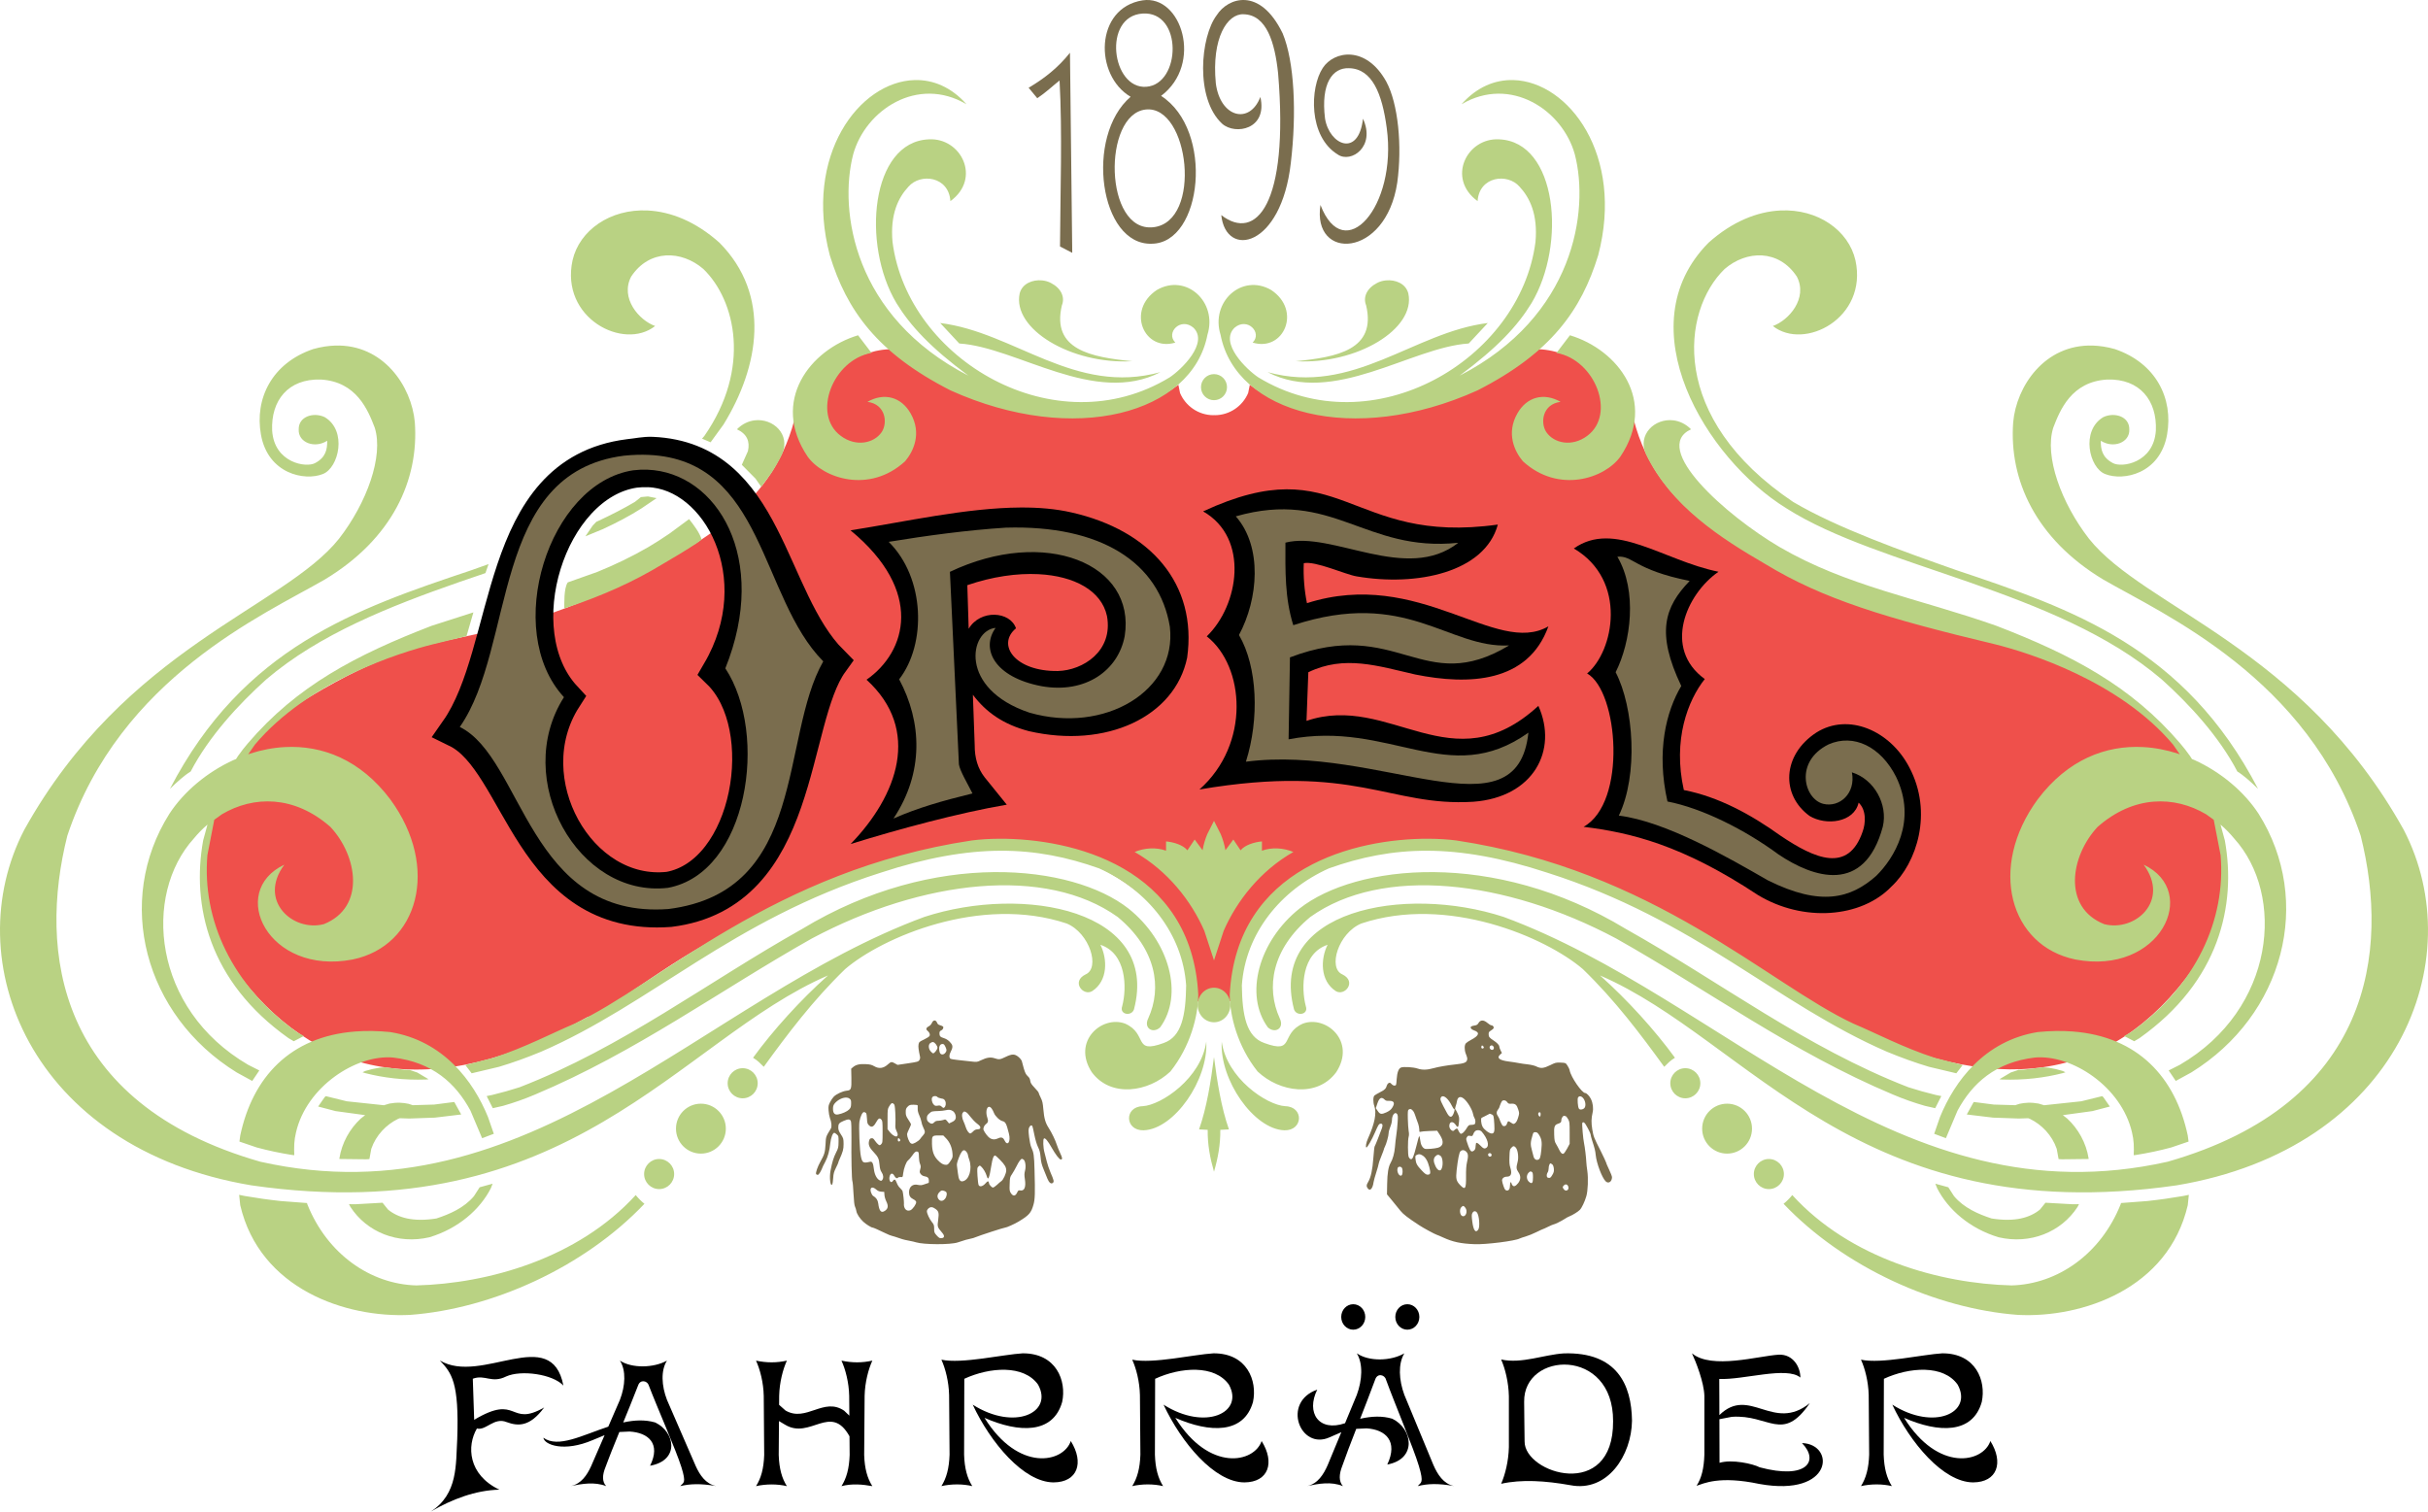
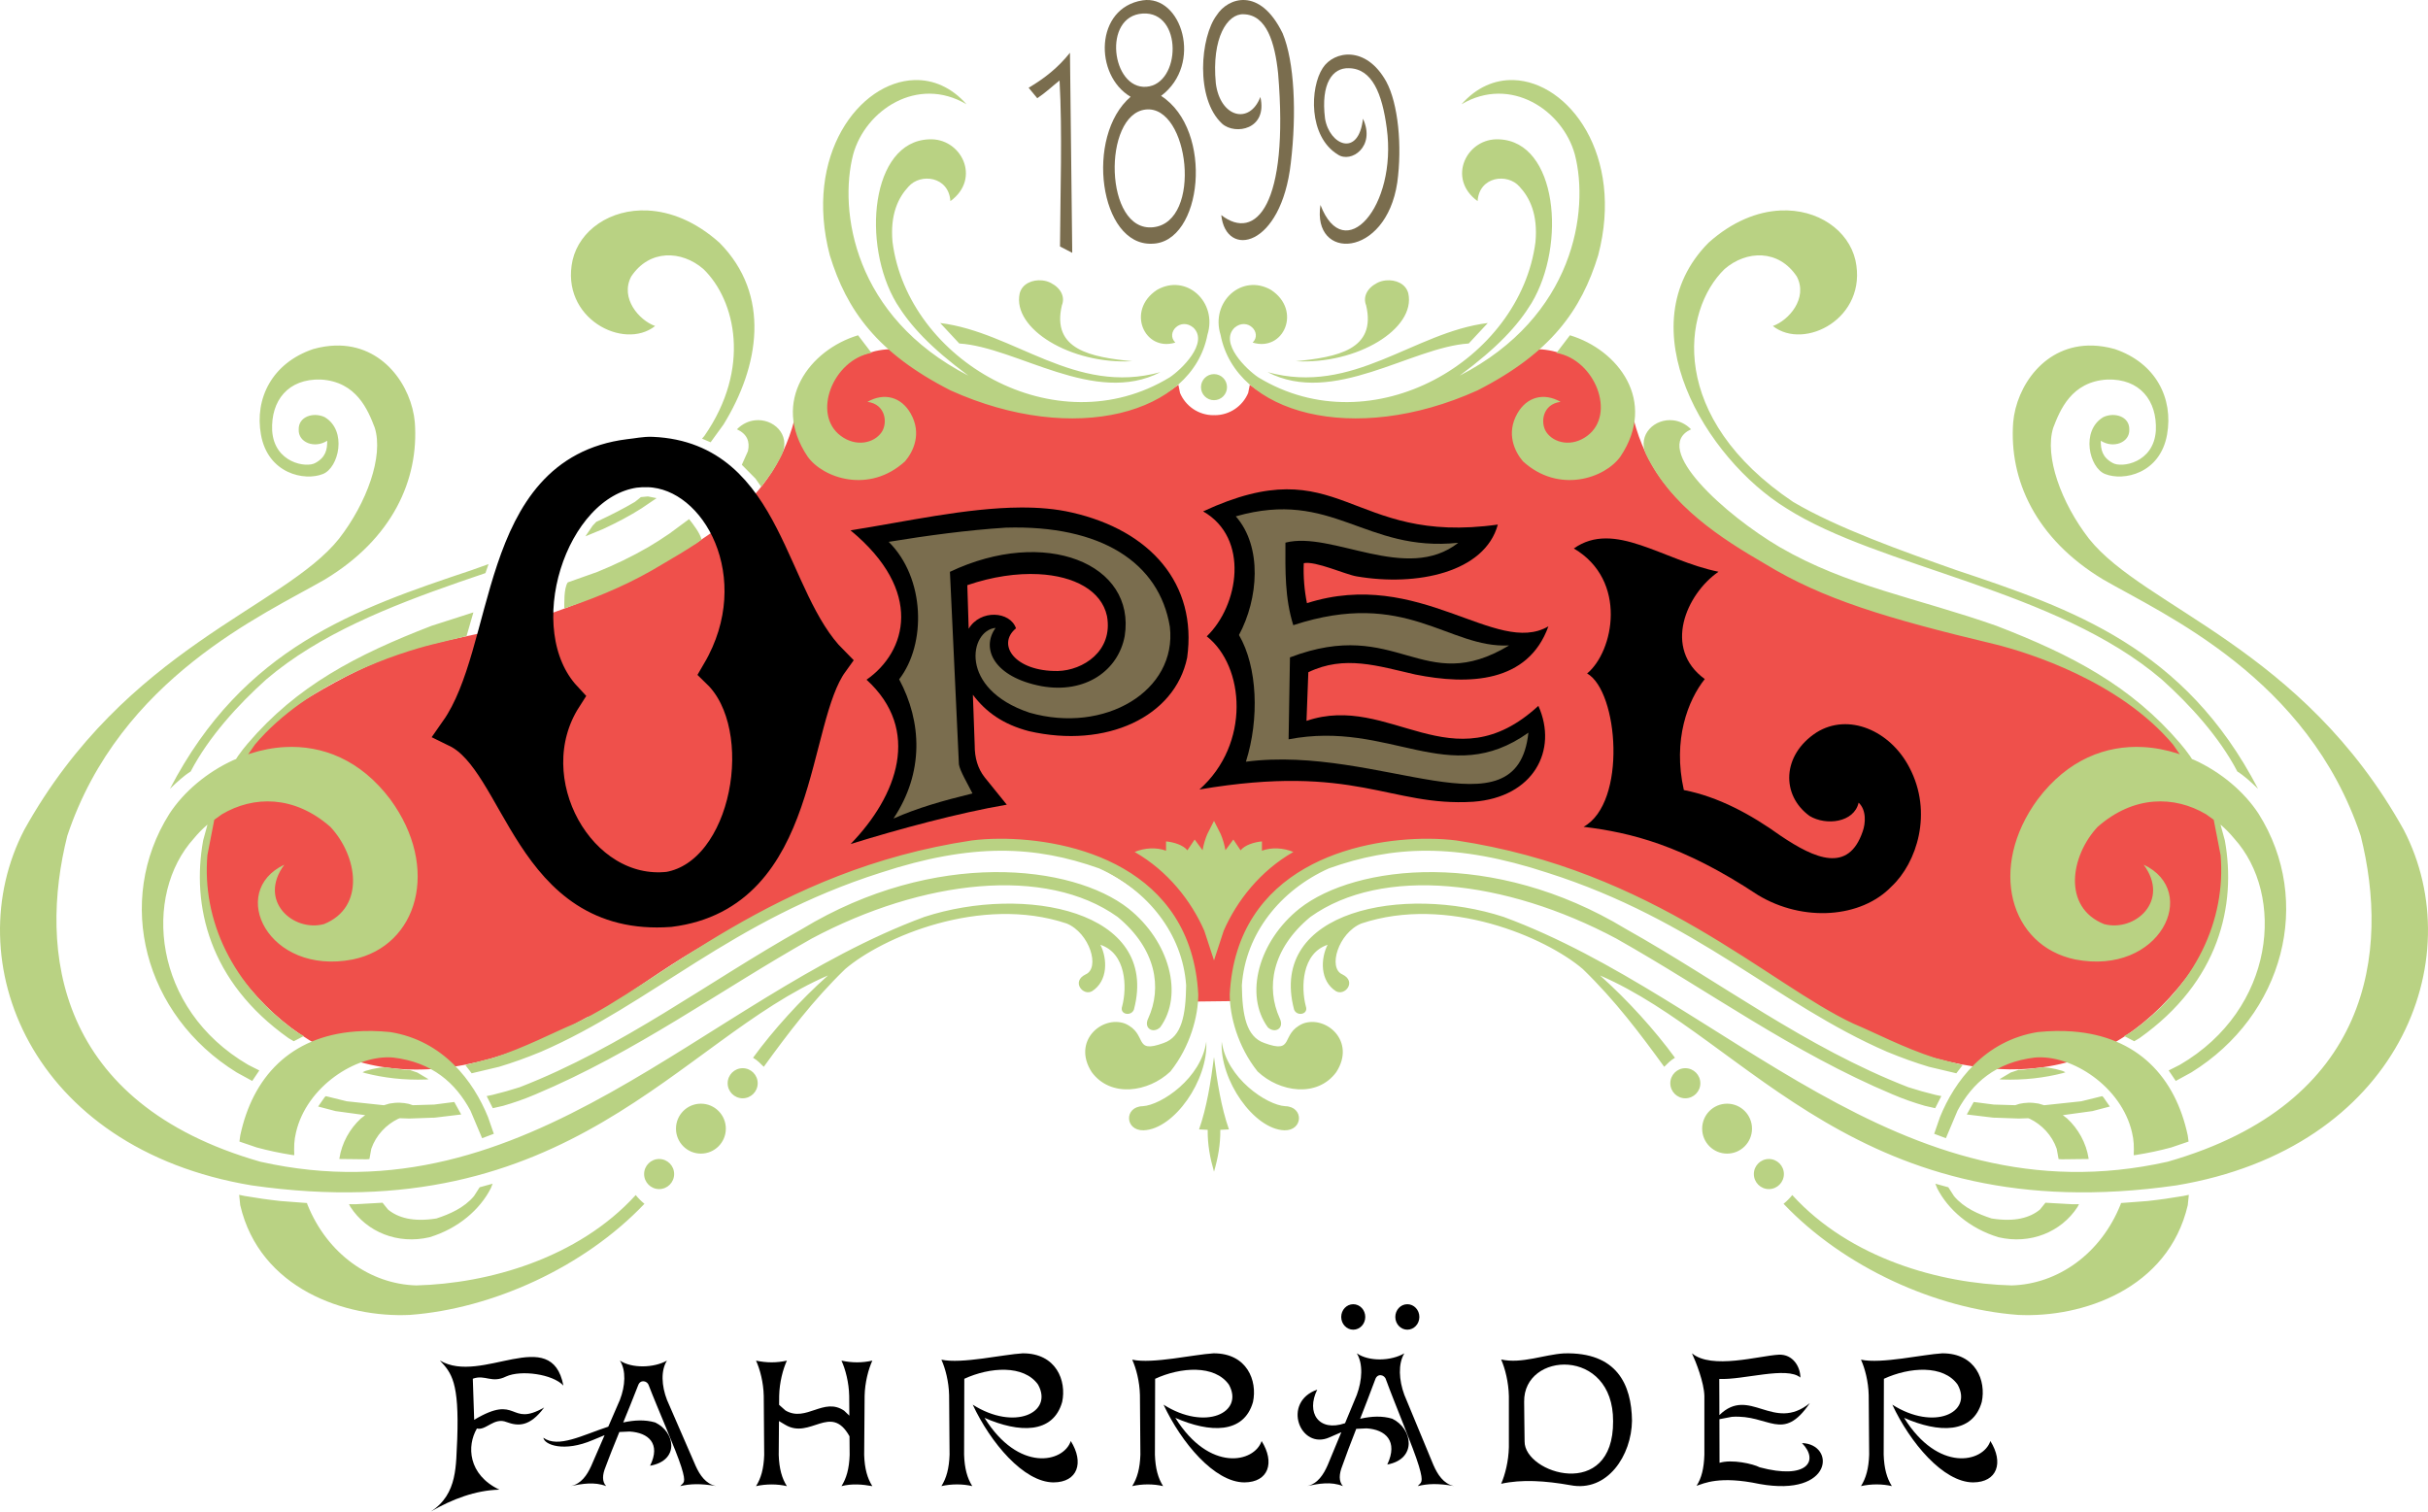
<svg xmlns="http://www.w3.org/2000/svg" width="212" height="132" xml:space="preserve" overflow="hidden">
  <defs>
    <clipPath id="clip0">
      <rect x="-54" y="491" width="212" height="132" />
    </clipPath>
  </defs>
  <g clip-path="url(#clip0)" transform="translate(54 -491)">
-     <path d="M57.494 2.875C57.425 2.864 57.361 2.812 57.312 2.72 57.242 2.586 57.242 2.476 57.306 1.961 57.405 1.202 57.597 0.947 57.824 1.272 57.993 1.509 57.906 2.552 57.702 2.778 57.635 2.853 57.562 2.885 57.494 2.875ZM10.108 3.229C10.012 3.239 9.926 3.208 9.839 3.138 9.752 3.068 9.683 2.958 9.683 2.882 9.683 2.678 9.902 2.212 10.122 1.932 10.295 1.723 10.318 1.653 10.318 1.35 10.318 1.035 10.335 0.995 10.543 0.762 10.74 0.546 10.803 0.511 10.965 0.529 11.225 0.552 11.248 0.732 11.023 0.995 10.589 1.507 10.584 1.513 10.67 2.125 10.751 2.736 10.716 2.876 10.434 3.08 10.309 3.17 10.204 3.22 10.108 3.229ZM56.519 3.336C56.47 3.341 56.421 3.305 56.345 3.229 56.159 3.044 56.217 2.54 56.427 2.459 56.741 2.337 56.939 2.882 56.689 3.194 56.616 3.284 56.568 3.331 56.519 3.336ZM11.109 4.676C10.976 4.705 10.913 4.682 10.78 4.542 10.578 4.344 10.555 4.105 10.716 3.913 10.872 3.727 11.086 3.744 11.265 3.96 11.427 4.152 11.467 4.478 11.346 4.577 11.305 4.612 11.196 4.653 11.109 4.676ZM5.016 4.924C4.806 4.993 4.698 4.831 4.81 4.507 4.851 4.379 4.932 4.251 4.989 4.216 5.255 4.065 5.393 3.861 5.434 3.564 5.52 2.876 5.694 2.69 6.023 2.917 6.3 3.109 6.335 3.342 6.138 3.738 6.057 3.901 5.982 4.158 5.977 4.303L5.959 4.565 5.705 4.583C5.52 4.595 5.393 4.653 5.255 4.775 5.167 4.852 5.086 4.901 5.016 4.924ZM65.536 5.205C65.466 5.232 65.384 5.213 65.311 5.14 65.171 5.001 65.171 4.972 65.288 4.805 65.457 4.561 65.765 4.706 65.695 4.996 65.666 5.106 65.606 5.178 65.536 5.205ZM62.373 6.348C62.332 6.339 62.289 6.304 62.225 6.241 61.987 6.003 62.033 5.581 62.325 5.389 62.534 5.25 62.604 5.36 62.604 5.841 62.604 6.137 62.581 6.258 62.517 6.299 62.455 6.339 62.415 6.357 62.373 6.348ZM50.961 6.761C50.883 6.759 50.809 6.719 50.785 6.64 50.68 6.328 50.942 5.853 51.135 6.009 51.233 6.09 51.251 6.484 51.164 6.652 51.123 6.727 51.04 6.763 50.961 6.761ZM64.135 7.052C64.053 7.052 63.972 6.826 63.972 6.606 63.972 6.484 63.931 6.322 63.879 6.252 63.832 6.183 63.797 6.05 63.809 5.963 63.821 5.841 63.861 5.801 63.978 5.789 64.106 5.772 64.158 5.812 64.292 6.044 64.426 6.264 64.444 6.362 64.426 6.6 64.403 6.785 64.356 6.913 64.287 6.965 64.228 7.011 64.158 7.052 64.135 7.052ZM17.985 7.449C17.887 7.449 17.708 7.21 17.506 6.797 17.39 6.564 17.212 6.255 17.113 6.109 16.94 5.865 16.929 5.806 16.911 5.247 16.888 4.694 16.9 4.63 17.027 4.443 17.212 4.169 17.408 4.187 17.558 4.496 17.65 4.694 17.685 4.717 17.823 4.694 18.193 4.618 18.349 4.973 18.239 5.678 18.187 6.016 18.187 6.162 18.251 6.412 18.349 6.773 18.285 7.257 18.13 7.379 18.077 7.414 18.014 7.449 17.985 7.449ZM15.641 7.74C15.508 7.74 15.41 7.49 15.318 6.901 15.121 5.707 15.035 5.509 14.902 5.969 14.821 6.243 14.608 6.61 14.423 6.773 14.302 6.884 14.302 6.884 14.181 6.773 14.071 6.674 14.065 6.628 14.1 5.964 14.123 5.579 14.169 5.218 14.198 5.166 14.29 4.973 14.556 5.037 14.792 5.3 14.96 5.486 15.018 5.521 15.058 5.463 15.087 5.416 15.11 5.352 15.11 5.317 15.11 5.2 15.347 4.944 15.451 4.944 15.508 4.944 15.67 5.055 15.809 5.183 15.947 5.317 16.12 5.463 16.19 5.509 16.357 5.62 16.611 6.179 16.611 6.435 16.611 6.721 16.478 6.948 16.057 7.373 15.861 7.577 15.67 7.74 15.641 7.74ZM54.303 7.799C54.229 7.793 54.156 7.747 54.075 7.66 53.9 7.474 53.9 7.219 54.081 6.831 54.238 6.484 54.459 6.345 54.581 6.507 54.779 6.774 54.75 7.526 54.541 7.7 54.453 7.773 54.377 7.806 54.303 7.799ZM52.696 7.851C52.622 7.858 52.549 7.836 52.45 7.787 52.328 7.729 52.316 7.694 52.346 7.422 52.386 7.04 52.474 6.872 52.893 6.432 53.143 6.165 53.277 6.067 53.388 6.067 53.661 6.067 53.69 6.183 53.556 6.716 53.417 7.254 53.225 7.584 52.951 7.747 52.846 7.81 52.77 7.845 52.696 7.851ZM58.738 7.92C58.633 7.857 58.686 7.665 58.814 7.642 58.936 7.619 59.029 7.723 58.983 7.839 58.948 7.938 58.825 7.978 58.738 7.92ZM8.788 8.09C8.684 8.09 8.586 7.997 8.407 7.74 8.274 7.554 8.107 7.356 8.038 7.309 7.882 7.204 7.668 6.628 7.61 6.167 7.576 5.847 7.576 5.847 7.391 5.859 7.293 5.87 7.189 5.847 7.172 5.818 7.102 5.701 6.941 5.766 6.848 5.952 6.727 6.202 6.548 6.226 6.456 6.004 6.306 5.637 6.519 5.23 6.71 5.515 6.848 5.713 6.935 5.672 7.05 5.358 7.102 5.2 7.235 4.991 7.345 4.898 7.449 4.799 7.553 4.67 7.564 4.612 7.61 4.455 7.691 3.709 7.68 3.575 7.634 3.115 7.905 2.824 8.245 2.964 8.448 3.051 8.771 3.511 8.748 3.686 8.736 3.756 8.65 3.849 8.528 3.907 8.228 4.059 8.124 4.216 8.124 4.531 8.124 5.014 8.442 5.282 8.904 5.177 9.117 5.131 9.221 5.136 9.493 5.235 9.677 5.3 9.833 5.352 9.839 5.352 9.85 5.352 9.856 5.439 9.856 5.55 9.856 5.783 9.752 5.882 9.469 5.929 9.337 5.952 9.221 6.022 9.146 6.121 9.042 6.261 9.036 6.301 9.1 6.534 9.163 6.75 9.158 6.826 9.083 7.012 9.031 7.129 8.99 7.385 8.99 7.566 8.99 7.752 8.973 7.944 8.956 7.997 8.938 8.049 8.857 8.09 8.788 8.09ZM12.974 8.192C12.811 8.243 12.655 8.029 12.46 7.513 12.322 7.146 12.281 6.971 12.31 6.826 12.327 6.715 12.368 6.435 12.391 6.191 12.454 5.632 12.57 5.445 12.818 5.492 13.372 5.602 13.661 6.564 13.384 7.362 13.315 7.548 13.262 7.752 13.262 7.804 13.262 7.857 13.211 7.968 13.141 8.055 13.084 8.129 13.028 8.175 12.974 8.192ZM56.512 8.204C56.421 8.21 56.334 8.175 56.264 8.1 56.159 7.984 56.048 7.422 55.938 6.461 55.856 5.708 55.903 5.511 56.246 5.158 56.689 4.7 56.77 4.822 56.759 5.911 56.753 6.478 56.776 6.855 56.834 7.109 56.968 7.665 56.957 7.897 56.782 8.065 56.697 8.152 56.603 8.198 56.512 8.204ZM60.913 8.549C60.855 8.546 60.793 8.499 60.706 8.407 60.584 8.274 60.566 8.198 60.549 7.625 60.531 7.15 60.549 6.918 60.619 6.704 60.793 6.171 60.694 5.893 60.328 5.893 60.083 5.893 59.897 5.748 59.903 5.557 59.903 5.471 59.967 5.245 60.036 5.054 60.135 4.776 60.194 4.7 60.304 4.689 60.49 4.66 60.595 4.816 60.595 5.117 60.595 5.256 60.624 5.384 60.654 5.401 60.688 5.418 60.712 5.401 60.712 5.36 60.712 5.314 60.752 5.227 60.799 5.158 60.916 4.99 61.078 5.042 61.312 5.332 61.55 5.638 61.556 5.969 61.317 6.304 61.143 6.559 61.131 6.698 61.259 7.167 61.37 7.567 61.288 8.221 61.102 8.43 61.026 8.511 60.971 8.552 60.913 8.549ZM7.19 9.248C7.16 9.237 7.143 9.191 7.143 9.109 7.143 9.022 7.177 8.964 7.224 8.964 7.351 8.964 7.397 9.074 7.316 9.168 7.264 9.232 7.221 9.258 7.19 9.248ZM10.693 9.488C10.139 9.488 10.11 9.453 10.128 8.76 10.145 8.096 10.284 7.7 10.624 7.344 10.913 7.041 11.115 6.925 11.352 6.925 11.496 6.925 11.559 6.977 11.738 7.251 11.94 7.554 11.946 7.589 11.917 7.933 11.877 8.439 11.686 8.888 11.38 9.214L11.115 9.488ZM62.814 9.773C62.668 9.773 62.633 9.739 62.587 9.588 62.371 8.882 62.365 8.708 62.522 8.152 62.557 8.007 62.615 7.793 62.645 7.677 62.697 7.44 62.866 7.312 63.041 7.37 63.215 7.428 63.262 7.555 63.332 8.221 63.407 8.911 63.361 9.189 63.122 9.559 63.011 9.727 62.942 9.773 62.814 9.773ZM57.833 9.947C57.721 9.953 57.609 9.921 57.539 9.849 57.481 9.797 57.411 9.675 57.382 9.582 57.323 9.432 57.3 9.42 57.125 9.449 56.962 9.484 56.916 9.467 56.84 9.345 56.753 9.212 56.753 9.177 56.846 8.893 57.026 8.331 57.149 8.094 57.271 8.094 57.416 8.094 57.568 8.245 57.58 8.401 57.58 8.47 57.591 8.557 57.597 8.586 57.609 8.621 57.614 8.69 57.62 8.748 57.632 8.905 57.76 8.864 57.981 8.638 58.272 8.337 58.365 8.302 58.534 8.413 58.819 8.598 58.639 9.229 58.127 9.82 58.057 9.898 57.945 9.941 57.833 9.947ZM65.352 11.198C65.241 11.239 65.078 11.013 65.078 10.804 65.078 10.636 65.026 10.584 64.758 10.497 64.484 10.405 64.426 10.231 64.455 9.565 64.473 9.061 64.496 8.945 64.63 8.725 64.712 8.586 64.834 8.366 64.892 8.239 65.026 7.961 65.148 7.851 65.27 7.897 65.317 7.914 65.463 8.117 65.585 8.343L65.806 8.76 65.806 9.716C65.806 10.625 65.8 10.683 65.666 10.92 65.585 11.053 65.503 11.163 65.48 11.163 65.457 11.163 65.398 11.181 65.352 11.198ZM58.831 11.389C58.825 11.389 58.674 11.308 58.499 11.216 58.325 11.123 58.156 11.042 58.127 11.03 58.028 10.995 58.069 10.503 58.197 10.26 58.331 9.994 58.785 9.658 59 9.658 59.215 9.658 59.268 9.831 59.227 10.457 59.181 11.204 59.169 11.25 58.994 11.326 58.913 11.366 58.837 11.395 58.831 11.389ZM63.186 11.511C63.064 11.511 63.017 11.372 63.099 11.227 63.18 11.065 63.273 11.123 63.273 11.343 63.273 11.453 63.244 11.511 63.186 11.511ZM4.187 11.527C4.054 11.527 3.875 11.154 3.794 10.7 3.725 10.286 3.812 8.113 3.927 7.63 4.048 7.1 4.123 7.053 4.718 7.193 4.914 7.234 4.995 7.082 5.059 6.529 5.116 6.063 5.318 5.684 5.572 5.567 5.688 5.515 5.728 5.521 5.792 5.614 5.913 5.783 5.89 6.051 5.728 6.284 5.624 6.435 5.578 6.599 5.549 6.925 5.503 7.461 5.428 7.618 5.007 8.067 4.643 8.451 4.545 8.707 4.643 9.039 4.678 9.179 4.729 9.232 4.845 9.243 4.966 9.261 5.024 9.214 5.157 9.016 5.249 8.882 5.382 8.736 5.451 8.69 5.561 8.614 5.59 8.62 5.694 8.725 5.809 8.841 5.815 8.911 5.815 9.808 5.815 10.688 5.803 10.781 5.699 10.886 5.544 11.043 5.445 10.985 5.238 10.618 5.024 10.228 4.839 10.158 4.62 10.379 4.493 10.502 4.47 10.589 4.452 10.944 4.447 11.171 4.406 11.399 4.372 11.445 4.331 11.486 4.25 11.527 4.187 11.527ZM12.944 11.578C12.91 11.573 12.884 11.544 12.829 11.486 12.708 11.37 12.737 10.997 12.887 10.705 12.939 10.595 13.02 10.385 13.066 10.239 13.159 9.931 13.349 9.663 13.47 9.663 13.517 9.663 13.626 9.738 13.713 9.832 13.828 9.96 13.932 10.012 14.1 10.024 14.284 10.036 14.336 10.065 14.348 10.169 14.36 10.263 14.29 10.35 14.059 10.525 13.892 10.653 13.638 10.915 13.493 11.107 13.349 11.306 13.176 11.492 13.101 11.521 13.017 11.562 12.977 11.582 12.944 11.578ZM11.675 11.723C11.572 11.736 11.461 11.725 11.328 11.69 11.201 11.655 10.918 11.626 10.693 11.62 10.104 11.597 10.11 11.602 9.885 11.405 9.723 11.259 9.683 11.183 9.683 11.002 9.683 10.828 9.718 10.746 9.856 10.636 10.041 10.472 10.191 10.478 10.353 10.659 10.416 10.735 10.532 10.77 10.682 10.77 10.809 10.77 11.005 10.805 11.115 10.839 11.3 10.909 11.317 10.903 11.461 10.729L11.617 10.537 11.86 10.653C12.177 10.793 12.264 10.979 12.177 11.288 12.137 11.41 12.044 11.556 11.969 11.602 11.871 11.669 11.777 11.709 11.675 11.723ZM51.92 11.793C51.867 11.803 51.813 11.786 51.746 11.743 51.676 11.696 51.664 11.557 51.676 10.949 51.688 10.544 51.717 10.063 51.746 9.889 51.787 9.681 51.787 9.501 51.746 9.368 51.664 9.09 51.67 7.787 51.752 7.608 51.792 7.526 51.862 7.445 51.915 7.428 52.078 7.364 52.171 7.579 52.421 8.557 52.474 8.766 52.549 9.044 52.584 9.183 52.619 9.316 52.66 9.426 52.683 9.426 52.701 9.426 52.736 9.27 52.759 9.073 52.794 8.696 52.951 8.407 53.166 8.326 53.289 8.279 54.028 8.337 54.307 8.418 54.785 8.552 54.849 8.968 54.476 9.536L54.238 9.901 53.562 9.878C53.19 9.866 52.835 9.831 52.782 9.808 52.689 9.768 52.677 9.797 52.677 10.011 52.672 10.15 52.631 10.37 52.584 10.497 52.532 10.625 52.45 10.845 52.404 10.99 52.247 11.465 52.206 11.557 52.089 11.679 52.025 11.745 51.973 11.783 51.92 11.793ZM15.104 11.987C14.899 11.971 14.792 11.512 14.966 11.014 15.064 10.74 15.023 10.606 14.821 10.461 14.683 10.362 14.579 10.105 14.631 9.971 14.717 9.744 15.018 9.354 15.191 9.249 15.41 9.115 15.635 9.109 15.889 9.232 16.166 9.366 16.334 9.319 16.444 9.086 16.721 8.486 17.032 8.935 16.842 9.663 16.623 10.537 16.548 10.671 16.282 10.74 16.034 10.799 15.647 11.171 15.543 11.445 15.491 11.585 15.399 11.76 15.335 11.841 15.251 11.949 15.172 11.993 15.104 11.987ZM8.523 12.168C8.211 12.168 8.153 12.15 8.003 11.999 7.859 11.853 7.836 11.783 7.836 11.515 7.836 11.253 7.87 11.16 8.066 10.863 8.194 10.676 8.297 10.49 8.297 10.455 8.297 10.42 8.217 10.234 8.124 10.041 8.026 9.849 7.951 9.651 7.951 9.604 7.951 9.366 8.136 8.9 8.269 8.812 8.396 8.731 8.424 8.736 8.696 8.87 8.852 8.952 9.031 9.092 9.088 9.173 9.146 9.255 9.262 9.406 9.354 9.505 9.544 9.721 9.55 9.82 9.371 10.175 9.296 10.327 9.221 10.554 9.204 10.688 9.181 10.822 9.1 11.078 9.013 11.259 8.921 11.463 8.869 11.672 8.881 11.806 8.886 11.923 8.886 12.057 8.881 12.098 8.875 12.144 8.759 12.168 8.523 12.168ZM6.592 12.288C6.538 12.254 6.479 12.171 6.386 12.022 6.254 11.801 6.248 11.742 6.248 10.915L6.248 10.036 6.444 9.785C6.675 9.494 7.016 9.313 7.091 9.441 7.16 9.552 7.154 9.604 7.022 9.896 6.929 10.1 6.912 10.234 6.935 10.478 6.946 10.653 6.946 11.107 6.923 11.492 6.889 12.092 6.866 12.191 6.768 12.261 6.695 12.307 6.646 12.322 6.592 12.288ZM60.071 12.553C59.932 12.553 59.891 12.513 59.786 12.27 59.722 12.113 59.664 11.963 59.664 11.934 59.664 11.911 59.611 11.824 59.547 11.743 59.402 11.557 59.402 11.366 59.541 11.175 59.6 11.088 59.67 10.955 59.693 10.874 59.716 10.793 59.786 10.631 59.85 10.509 59.943 10.324 59.99 10.289 60.112 10.306 60.223 10.318 60.281 10.376 60.328 10.509 60.421 10.77 60.438 10.775 60.683 10.607 60.904 10.463 60.91 10.463 61.05 10.567 61.143 10.636 61.236 10.804 61.306 11.048 61.416 11.407 61.416 11.436 61.323 11.731 61.189 12.165 61.061 12.275 60.729 12.258 60.502 12.241 60.45 12.258 60.351 12.397 60.275 12.501 60.182 12.553 60.071 12.553ZM49.3 12.739C49.194 12.687 49.103 12.533 49.015 12.275L48.881 11.87 49.039 11.638C49.242 11.326 49.37 11.308 49.807 11.505 50.075 11.633 50.203 11.737 50.314 11.911 50.576 12.322 50.477 12.519 50.028 12.507 49.848 12.495 49.743 12.524 49.667 12.6 49.525 12.745 49.405 12.792 49.3 12.739ZM2.664 12.793C2.345 12.811 1.911 12.61 1.629 12.278 1.52 12.139 1.485 12.034 1.485 11.812 1.485 11.428 1.635 11.265 1.935 11.323 2.311 11.393 2.732 11.585 2.894 11.754 3.032 11.9 3.061 11.981 3.067 12.255 3.073 12.535 3.055 12.604 2.934 12.698 2.863 12.756 2.77 12.787 2.664 12.793ZM56.18 12.825C56.075 12.788 55.999 12.672 55.967 12.484 55.944 12.345 55.891 12.136 55.844 12.021 55.804 11.899 55.792 11.789 55.821 11.771 55.85 11.754 55.944 11.592 56.025 11.407 56.159 11.123 56.176 11.024 56.147 10.712 56.101 10.173 56.048 10.121 55.862 10.405 55.617 10.77 55.297 10.712 55.297 10.312 55.297 10.028 55.617 9.762 55.734 9.947 55.751 9.976 55.821 10.034 55.885 10.063 55.978 10.115 56.008 10.098 56.066 9.965 56.106 9.878 56.171 9.756 56.217 9.704 56.293 9.611 56.316 9.611 56.456 9.692 56.537 9.745 56.695 9.924 56.799 10.098 56.974 10.387 57.009 10.411 57.207 10.411 57.323 10.411 57.457 10.434 57.498 10.463 57.603 10.526 57.603 10.839 57.498 11.001 57.451 11.076 57.393 11.239 57.37 11.366 57.294 11.76 56.898 12.42 56.572 12.692 56.421 12.82 56.285 12.862 56.18 12.825ZM66.757 12.899C66.668 12.918 66.586 12.883 66.534 12.791 66.47 12.669 66.516 12.009 66.604 11.847 66.668 11.719 66.871 11.714 67.046 11.835 67.232 11.963 67.227 12.391 67.029 12.687 66.944 12.808 66.847 12.881 66.757 12.899ZM54.766 12.904C54.664 12.918 54.584 12.869 54.541 12.756 54.482 12.605 54.558 12.438 55.099 11.441 55.332 11.024 55.513 11.013 55.67 11.401 55.775 11.662 55.786 11.8 55.705 11.8 55.676 11.8 55.583 11.945 55.495 12.125 55.414 12.299 55.245 12.547 55.123 12.675 54.992 12.814 54.868 12.891 54.766 12.904ZM10.363 12.923C10.271 12.916 10.182 12.875 10.145 12.803 10.058 12.651 10.128 12.348 10.278 12.185 10.376 12.074 10.434 12.057 10.618 12.086 10.803 12.121 10.867 12.104 10.982 11.993 11.098 11.882 11.138 11.87 11.207 11.929 11.34 12.045 11.375 12.313 11.277 12.505 11.207 12.645 11.138 12.686 10.93 12.715 10.791 12.739 10.641 12.797 10.607 12.838 10.552 12.902 10.455 12.929 10.363 12.923ZM58.133 17.325C58.109 17.302 58.092 17.233 58.092 17.175 58.092 17.059 58.237 17.03 58.301 17.134 58.348 17.21 58.191 17.383 58.133 17.325ZM59.008 17.346C58.953 17.353 58.898 17.331 58.855 17.279 58.756 17.163 58.872 16.955 59.029 16.955 59.169 16.955 59.239 17.111 59.157 17.238 59.117 17.302 59.063 17.338 59.008 17.346ZM11.051 17.469C10.791 17.469 10.693 17.183 10.797 16.758 10.872 16.473 11.196 16.49 11.352 16.787 11.415 16.91 11.409 16.968 11.311 17.201 11.213 17.41 11.161 17.469 11.051 17.469ZM10.229 17.633C10.155 17.646 10.079 17.617 9.983 17.55 9.799 17.422 9.81 17.067 10.006 16.834 10.087 16.735 10.191 16.653 10.232 16.653 10.347 16.653 10.607 16.997 10.607 17.148 10.607 17.224 10.537 17.364 10.457 17.463 10.373 17.565 10.302 17.62 10.229 17.633ZM58.182 19.514C58.315 19.513 58.467 19.442 58.633 19.3 58.761 19.19 58.913 19.098 58.971 19.098 59.099 19.098 59.21 18.959 59.163 18.849 59.146 18.796 59.041 18.704 58.93 18.64 58.767 18.542 58.732 18.489 58.732 18.327 58.732 18.096 58.796 18.015 59.14 17.789 59.477 17.569 59.664 17.372 59.664 17.233 59.664 17.175 59.716 17.024 59.78 16.903L59.891 16.683 59.751 16.555C59.402 16.26 59.652 16.046 60.473 15.941 60.793 15.901 61.195 15.837 61.364 15.802 61.533 15.768 61.894 15.715 62.167 15.687 62.458 15.652 62.767 15.576 62.912 15.501 63.285 15.316 63.535 15.339 64.1 15.617 64.56 15.843 64.612 15.86 65.02 15.843 65.451 15.825 65.451 15.825 65.608 15.594 65.695 15.466 65.789 15.27 65.806 15.165 65.917 14.58 66.877 13.19 67.163 13.19 67.285 13.19 67.541 12.924 67.663 12.669 67.838 12.31 67.896 11.853 67.809 11.482 67.692 10.966 67.687 10.607 67.78 10.023 67.89 9.38 67.908 9.328 68.531 8.106 68.775 7.613 68.979 7.185 68.979 7.15 68.979 7.109 69.096 6.831 69.241 6.53 69.386 6.229 69.503 5.922 69.503 5.853 69.503 5.459 69.2 5.25 68.956 5.482 68.641 5.777 68.152 7.052 68.082 7.775 68.042 8.163 68.007 8.314 67.751 9.107 67.692 9.299 67.64 9.496 67.64 9.553 67.64 9.646 67.425 10.086 67.203 10.451 67.087 10.642 66.976 10.688 66.912 10.584 66.866 10.509 66.982 9.16 67.064 8.801 67.133 8.494 67.25 7.515 67.261 7.167 67.267 7.023 67.302 6.675 67.349 6.391 67.442 5.743 67.401 4.66 67.261 4.185 67.122 3.71 66.866 3.171 66.697 2.998 66.534 2.83 66.062 2.54 65.794 2.436 65.689 2.401 65.492 2.291 65.358 2.198 65.096 2.025 64.484 1.724 64.391 1.724 64.356 1.724 64.147 1.631 63.92 1.521 63.693 1.411 63.495 1.318 63.471 1.318 63.454 1.318 63.198 1.202 62.907 1.058 62.615 0.913 62.191 0.739 61.964 0.675 61.742 0.612 61.509 0.53 61.451 0.502 61.055 0.287 58.494-0.037 57.516 0.003 56.293 0.05 55.6 0.2 54.744 0.594 54.523 0.698 54.279 0.797 54.209 0.82 54.022 0.878 53.05 1.405 52.672 1.654 51.664 2.314 51.274 2.615 51.041 2.905 50.902 3.084 50.576 3.478 50.319 3.791L49.854 4.353 49.871 5.25C49.883 6.189 49.982 6.768 50.168 7.086 50.36 7.411 50.511 7.943 50.552 8.47 50.57 8.76 50.628 9.229 50.669 9.513 50.715 9.802 50.768 10.306 50.785 10.642 50.82 11.14 50.809 11.273 50.733 11.366 50.558 11.592 50.29 11.268 50.29 10.828 50.29 10.694 50.226 10.428 50.145 10.237 50.063 10.046 49.999 9.797 49.999 9.681 49.999 9.461 49.801 8.754 49.673 8.505 49.627 8.424 49.592 8.331 49.592 8.297 49.592 8.268 49.487 7.984 49.359 7.671 49.231 7.364 49.126 7.063 49.126 7.005 49.126 6.947 49.033 6.617 48.922 6.27 48.812 5.928 48.701 5.54 48.684 5.407 48.608 4.851 48.381 4.608 48.189 4.857 48.043 5.042 48.049 5.164 48.224 5.453 48.451 5.835 48.596 6.513 48.666 7.532 48.707 8.048 48.753 8.499 48.777 8.528 48.823 8.58 49.248 9.658 49.417 10.127 49.51 10.393 49.464 10.538 49.289 10.515 49.149 10.497 49.085 10.393 48.806 9.745 48.544 9.136 48.148 8.447 48.066 8.441 47.962 8.441 48.031 8.864 48.2 9.229 48.788 10.532 48.969 11.459 48.748 12.061 48.631 12.397 48.637 12.86 48.765 12.976 48.817 13.022 49.05 13.156 49.272 13.271 49.667 13.463 49.766 13.573 49.854 13.874 49.877 13.943 49.941 14.03 50.005 14.059 50.098 14.111 50.145 14.094 50.255 13.972 50.349 13.874 50.448 13.827 50.535 13.839 50.663 13.856 50.669 13.885 50.704 14.418 50.745 14.997 50.873 15.333 51.082 15.414 51.303 15.501 52.165 15.449 52.52 15.327 52.922 15.188 53.37 15.2 53.917 15.356 54.343 15.478 55.093 15.605 55.85 15.687 56.567 15.762 56.794 15.849 56.846 16.057 56.887 16.213 56.875 16.26 56.73 16.636 56.607 16.961 56.613 17.378 56.741 17.522 56.794 17.586 56.997 17.725 57.189 17.823 57.911 18.2 57.993 18.478 57.434 18.663 57.219 18.733 57.102 18.889 57.201 18.988 57.236 19.022 57.37 19.063 57.504 19.08 57.696 19.109 57.76 19.15 57.853 19.306 57.938 19.445 58.05 19.515 58.182 19.514ZM10.348 19.518C10.434 19.522 10.517 19.461 10.566 19.333 10.618 19.199 10.688 19.141 10.849 19.1 10.965 19.065 11.08 19.012 11.098 18.983 11.161 18.884 11.074 18.709 10.924 18.645 10.809 18.593 10.78 18.535 10.78 18.378 10.78 18.15 10.861 18.069 11.173 17.976 11.421 17.9 11.617 17.754 11.808 17.504 11.958 17.311 11.94 17.125 11.756 16.77 11.623 16.531 11.617 16.286 11.727 16.193 11.773 16.152 12.067 16.1 12.379 16.071 12.691 16.041 13.193 15.989 13.499 15.948 14.048 15.884 14.059 15.884 14.377 16.036 14.914 16.292 15.226 16.339 15.578 16.228 15.988 16.094 16.063 16.1 16.553 16.339 17.125 16.612 17.344 16.612 17.679 16.339 17.829 16.216 17.951 16.053 17.974 15.966 17.991 15.878 18.072 15.593 18.147 15.325 18.262 14.946 18.337 14.801 18.482 14.667 18.62 14.544 18.684 14.434 18.707 14.259 18.73 14.072 18.805 13.95 19.088 13.653 19.284 13.449 19.44 13.257 19.44 13.216 19.44 13.181 19.521 12.989 19.619 12.791 19.769 12.488 19.804 12.325 19.85 11.789 19.919 10.973 20.029 10.595 20.312 10.152 20.6 9.703 20.895 9.086 21.028 8.672 21.085 8.498 21.218 8.166 21.328 7.933 21.524 7.525 21.536 7.391 21.374 7.391 21.247 7.391 20.912 7.834 20.572 8.434 20.242 9.016 20.012 9.296 19.907 9.226 19.804 9.168 19.833 8.404 19.954 7.985 20.017 7.769 20.104 7.414 20.156 7.199 20.208 6.977 20.352 6.558 20.473 6.266 20.774 5.579 20.802 5.451 20.681 5.352 20.531 5.224 20.352 5.364 20.208 5.713 20.144 5.882 19.988 6.255 19.873 6.54 19.706 6.942 19.648 7.181 19.613 7.589 19.573 8.008 19.526 8.201 19.382 8.486 19.273 8.719 19.151 9.121 19.065 9.552 18.99 9.931 18.915 10.268 18.892 10.303 18.822 10.42 18.684 10.356 18.609 10.175 18.545 10.012 18.545 9.878 18.609 9.342 18.655 8.993 18.73 8.608 18.782 8.498 19.019 7.979 19.047 7.775 19.082 6.459 19.14 4.443 19.122 3.925 18.99 3.453 18.788 2.731 18.597 2.515 17.656 1.956 17.298 1.746 16.634 1.449 16.513 1.449 16.398 1.449 14.25 0.75 13.926 0.61 13.834 0.563 13.649 0.511 13.522 0.488 13.286 0.447 12.974 0.36 12.368 0.156 11.738-0.054 9.412-0.042 8.73 0.167 8.638 0.202 8.361 0.261 8.124 0.307 7.888 0.348 7.616 0.412 7.518 0.447 6.895 0.657 6.75 0.703 6.623 0.732 6.542 0.744 6.3 0.843 6.075 0.954 5.347 1.303 5.012 1.449 4.949 1.449 4.833 1.449 4.348 1.752 4.123 1.967 3.812 2.259 3.558 2.655 3.523 2.899 3.506 3.016 3.454 3.185 3.407 3.278 3.35 3.389 3.309 3.767 3.275 4.42 3.252 4.962 3.205 5.434 3.182 5.48 3.119 5.579 3.073 7.63 3.096 9.284 3.101 10.07 3.084 10.63 3.05 10.729 2.974 10.921 2.819 10.933 2.426 10.764 2.016 10.589 1.947 10.502 1.947 10.193 1.947 9.977 1.993 9.855 2.178 9.575 2.397 9.237 2.403 9.208 2.409 8.742 2.409 8.265 2.357 8.084 2.028 7.35 1.981 7.251 1.947 7.146 1.947 7.117 1.947 7.094 1.854 6.884 1.739 6.657 1.572 6.319 1.525 6.162 1.502 5.777 1.485 5.515 1.45 5.27 1.427 5.235 1.254 4.956 1.15 5.812 1.277 6.459 1.416 7.175 1.537 7.571 1.756 8.002 1.947 8.375 1.964 8.457 1.97 8.923 1.976 9.418 1.97 9.447 1.814 9.581 1.727 9.657 1.629 9.721 1.6 9.721 1.462 9.721 1.3 9.284 1.248 8.801 1.19 8.177 1.04 7.635 0.821 7.216 0.723 7.041 0.636 6.872 0.625 6.837 0.44 6.36 0.255 6.051 0.151 6.051 0.088 6.051 0.024 6.086 0.007 6.133-0.039 6.249 0.151 6.785 0.371 7.175 0.74 7.834 0.792 8.008 0.833 8.707 0.867 9.406 0.856 9.36 1.3 10.094 1.393 10.245 1.358 10.647 1.219 11.002 1.167 11.148 1.11 11.451 1.098 11.672 1.075 12.028 1.092 12.127 1.225 12.383 1.306 12.552 1.45 12.768 1.548 12.867 1.785 13.105 2.316 13.35 2.668 13.391 3.078 13.432 3.107 13.519 3.09 14.515L3.073 15.313 3.246 15.459C3.494 15.663 3.812 15.739 4.348 15.709 4.724 15.692 4.868 15.651 5.082 15.529 5.497 15.284 5.896 15.337 6.283 15.692 6.548 15.931 6.612 15.937 6.9 15.768L7.12 15.645 8.026 15.779C8.852 15.902 8.938 15.925 9.025 16.059 9.083 16.146 9.106 16.263 9.083 16.356 8.95 16.974 8.921 17.236 8.956 17.434 8.996 17.638 9.025 17.667 9.423 17.853 9.66 17.964 9.879 18.104 9.914 18.168 9.983 18.302 9.914 18.482 9.718 18.64 9.573 18.762 9.631 18.907 9.879 19.03 9.966 19.076 10.076 19.199 10.122 19.309 10.177 19.444 10.263 19.513 10.348 19.518Z" fill="#7A6D4E" fill-rule="evenodd" transform="matrix(1 0 0 -1.001 17.248 599.65)" />
    <path d="M116.583 0C108.939 6.114 97.972 8.052 91.337 3.102L91.194 3.815C90.712 4.953 89.586 5.752 88.274 5.752L88.219 5.741 88.219 5.741 88.165 5.752C86.852 5.752 85.726 4.953 85.245 3.815L85.101 3.102C78.467 8.052 67.5 6.114 59.856 0 56.843 0.096 52.317 2.878 51.749 5.421 49.972 13.744 43.269 16.725 36.692 20.411 20.347 26.918 16.476 24.407 6.835 31.885 0.558 37.237-2.633 45.852 2.701 53.984 9.843 63.975 20.081 65.543 33.693 58.443 35.966 57.183 41.648 53.329 47.163 50.17 50.194 48.361 62.501 43.548 69.191 43.154 77.3 42.676 86.324 47.729 86.54 56.864L89.819 56.904C90.035 47.768 100.309 43.03 107.009 42.956 113.387 42.885 123.24 47.655 129.236 50.21 135.232 52.765 140.632 57.579 142.983 58.285 156.635 65.98 166.953 63.499 173.778 54.024 178.675 45.812 175.96 37.237 169.682 31.885 155.523 22.701 155.022 27.552 139.747 20.411 133.012 16.884 126.466 13.585 124.689 5.421 124.122 2.878 119.595 0.096 116.583 0Z" fill="#EF504B" fill-rule="evenodd" transform="matrix(-1 0 0 1.001 140.228 521.498)" />
    <path d="M217.141 109.47 217.048 110.376C215.34 117.676 207.844 120.227 202.211 119.943 195.075 119.41 187.041 115.81 181.755 110.252 182.009 110.051 182.315 109.744 182.515 109.49 187.58 115.044 195.445 117.213 201.671 117.372 205.659 117.267 209.444 114.651 211.184 110.304L211.221 110.185 213.511 110.012C214.574 109.897 215.623 109.749 216.657 109.57L217.141 109.47ZM46.906 109.47 47.391 109.57C48.425 109.749 49.474 109.897 50.538 110.012L52.826 110.185 52.863 110.304C54.604 114.651 58.389 117.267 62.376 117.372 68.603 117.213 76.468 115.044 81.532 109.49 81.733 109.744 82.04 110.051 82.293 110.252 77.007 115.81 68.973 119.41 61.837 119.943 56.203 120.227 48.708 117.676 47 110.376L46.906 109.47ZM195.008 108.499 196.141 108.81 196.638 109.582C197.503 110.616 198.782 111.16 199.918 111.532 201.968 111.86 203.279 111.46 204.14 110.757L204.623 110.158 206.986 110.291 207.547 110.285 207.425 110.525C205.989 112.731 203.29 113.814 200.53 113.172 197.999 112.411 196.11 110.742 195.169 108.899L195.008 108.499ZM69.039 108.499 68.879 108.899C67.939 110.742 66.048 112.411 63.517 113.172 60.758 113.814 58.059 112.731 56.622 110.525L56.5 110.285 57.062 110.291 59.424 110.158 59.907 110.757C60.769 111.46 62.08 111.86 64.131 111.532 65.266 111.16 66.546 110.616 67.409 109.582L67.906 108.81 69.039 108.499ZM180.471 106.344C181.197 106.344 181.784 106.932 181.784 107.656 181.784 108.381 181.197 108.969 180.471 108.969 179.748 108.969 179.161 108.381 179.161 107.656 179.161 106.932 179.748 106.344 180.471 106.344ZM83.576 106.344C84.3 106.344 84.887 106.932 84.887 107.656 84.887 108.381 84.3 108.969 83.576 108.969 82.852 108.969 82.265 108.381 82.265 107.656 82.265 106.932 82.852 106.344 83.576 106.344ZM176.825 101.518C178.026 101.518 179 102.493 179 103.696 179 104.899 178.026 105.874 176.825 105.874 175.622 105.874 174.648 104.899 174.648 103.696 174.648 102.493 175.622 101.518 176.825 101.518ZM87.223 101.518C88.425 101.518 89.4 102.493 89.4 103.696 89.4 104.899 88.425 105.874 87.223 105.874 86.021 105.874 85.047 104.899 85.047 103.696 85.047 102.493 86.021 101.518 87.223 101.518ZM209.574 100.861 209.677 100.951 210.245 101.766 208.723 102.165 206.14 102.518 206.522 102.816C207.481 103.701 208.179 104.937 208.39 106.294 208.39 106.31 208.39 106.326 208.392 106.343L206.037 106.37 205.769 106.349 205.605 105.454C205.193 104.261 204.293 103.34 203.265 102.841L203.117 102.786 202.293 102.814 200.208 102.74 200.15 102.761 200.177 102.739 200.043 102.734 197.753 102.46 198.358 101.37 200.113 101.595 201.984 101.65 202.344 101.532C202.595 101.476 202.846 101.445 203.096 101.436 203.409 101.426 203.718 101.452 204.025 101.51L204.504 101.654 207.746 101.31 209.574 100.861ZM54.474 100.861 56.302 101.31 59.544 101.654 60.024 101.51C60.329 101.452 60.639 101.426 60.952 101.436 61.202 101.445 61.453 101.476 61.704 101.532L62.064 101.65 63.935 101.595 65.69 101.37 66.294 102.46 64.004 102.734 63.871 102.739 63.898 102.761 63.84 102.74 61.755 102.814 60.931 102.786 60.783 102.841C59.754 103.34 58.855 104.261 58.443 105.454L58.279 106.349 58.011 106.37 55.657 106.343C55.657 106.326 55.657 106.31 55.657 106.294 55.869 104.937 56.567 103.701 57.526 102.816L57.908 102.518 55.324 102.165 53.803 101.766 54.371 100.951 54.474 100.861ZM173.177 98.423C173.902 98.423 174.489 99.011 174.489 99.736 174.489 100.46 173.902 101.048 173.177 101.048 172.453 101.048 171.866 100.46 171.866 99.736 171.866 99.011 172.453 98.423 173.177 98.423ZM90.87 98.423C91.595 98.423 92.182 99.011 92.182 99.736 92.182 100.46 91.595 101.048 90.87 101.048 90.146 101.048 89.559 100.46 89.559 99.736 89.559 99.011 90.146 98.423 90.87 98.423ZM204.382 98.344 204.92 98.383C205.343 98.448 205.746 98.543 206.13 98.663L206.368 98.777 206.156 98.847C204.52 99.266 202.758 99.477 200.824 99.41L200.603 99.386 201.584 98.802 202.281 98.566 202.717 98.553 204.382 98.344ZM59.666 98.344 61.331 98.553 61.767 98.566 62.464 98.802 63.445 99.386 63.224 99.41C61.29 99.477 59.529 99.266 57.893 98.847L57.68 98.777 57.918 98.663C58.301 98.543 58.705 98.448 59.129 98.383L59.666 98.344ZM132.024 97.452 132.024 97.452C132.3 99.595 132.656 101.856 133.328 103.761L132.575 103.8C132.59 105.096 132.366 106.274 132.024 107.451L132.024 107.451C131.682 106.274 131.458 105.096 131.473 103.8L130.72 103.761C131.392 101.856 131.748 99.595 132.024 97.452ZM132.698 96.103C133.134 99.291 136.623 101.645 138.248 101.737 139.887 101.777 139.821 103.88 138.169 103.84 135.499 103.747 132.513 99.449 132.698 96.103ZM131.35 96.103C131.535 99.449 128.548 103.747 125.879 103.84 124.227 103.88 124.161 101.777 125.8 101.737 127.425 101.645 130.914 99.291 131.35 96.103ZM207 95.22C212.687 95.656 215.969 99.215 217.048 104.293L217.118 104.823 215.613 105.335C214.61 105.608 213.576 105.826 212.52 105.992L212.328 106.012C212.359 105.27 212.348 104.726 212.179 104.024 211.256 100.031 206.928 97.214 203.702 97.492 200.261 97.905 198.247 99.716 196.946 102.122L195.929 104.53 194.907 104.144 195.413 102.686C196.686 99.559 199.309 96.016 203.956 95.27 205.039 95.162 206.053 95.147 207 95.22ZM57.047 95.22C57.995 95.147 59.01 95.162 60.092 95.27 64.739 96.016 67.363 99.559 68.635 102.686L69.142 104.144 68.12 104.53 67.102 102.122C65.801 99.716 63.787 97.905 60.346 97.492 57.119 97.214 52.792 100.031 51.869 104.024 51.7 104.726 51.69 105.27 51.719 106.012L51.527 105.992C50.472 105.826 49.437 105.608 48.434 105.335L46.93 104.823 47.001 104.293C48.079 99.215 51.361 95.656 57.047 95.22ZM151.236 81.317C156.301 81.368 162.199 82.775 167.978 86.271 176.203 90.876 183.635 96.59 192.653 100.084 193.426 100.333 194.226 100.558 195.043 100.756L195.53 100.855 194.996 101.911 194.102 101.708C193.139 101.432 192.198 101.102 191.29 100.714 182.501 97.025 175.192 91.644 167.142 87.109 157.448 81.95 146.697 80.758 140.439 85.227 137.044 88.031 136.556 91.416 137.76 94.061 138.206 94.96 137.331 95.436 136.721 94.854 134.666 92.036 135.889 87.367 139.49 84.496 141.939 82.57 146.171 81.266 151.236 81.317ZM112.812 81.317C117.877 81.266 122.109 82.57 124.558 84.496 128.159 87.367 129.382 92.036 127.327 94.854 126.716 95.436 125.842 94.96 126.288 94.061 127.492 91.416 127.004 88.031 123.609 85.227 117.351 80.758 106.6 81.95 96.906 87.109 88.857 91.644 81.547 97.025 72.757 100.714 71.849 101.102 70.908 101.432 69.946 101.708L69.052 101.911 68.518 100.855 69.004 100.756C69.822 100.558 70.621 100.333 71.394 100.084 80.412 96.59 87.845 90.876 96.07 86.271 101.849 82.775 107.746 81.368 112.812 81.317ZM150.757 78.406C151.659 78.41 152.476 78.466 153.168 78.554 170.462 81.141 180.422 91.069 187.844 94.53 189.799 95.35 192.174 96.614 194.951 97.517L197.395 98.148 196.839 98.867 194.454 98.302C193.29 97.955 192.071 97.52 190.79 96.99 181.1 92.797 174.157 85.51 161.136 81.371 153.078 78.73 147.607 79.023 142.067 80.987 137.797 82.898 134.764 86.709 134.456 91.197 134.491 93.807 134.843 95.676 136.411 96.222 139.142 97.228 137.75 95.429 139.794 94.53 141.803 93.789 144.446 96.064 142.702 98.762 141.045 101.019 137.75 100.525 135.83 98.709 134.086 96.522 133.398 93.86 133.398 91.99 133.984 80.85 144.445 78.378 150.757 78.406ZM113.291 78.406C119.603 78.378 130.064 80.85 130.65 91.99 130.65 93.86 129.962 96.522 128.218 98.709 126.297 100.525 123.003 101.019 121.346 98.762 119.602 96.064 122.245 93.789 124.254 94.53 126.297 95.429 124.905 97.228 127.637 96.222 129.205 95.676 129.557 93.807 129.592 91.197 129.284 86.709 126.251 82.898 121.981 80.987 116.441 79.023 110.97 78.73 102.911 81.371 89.89 85.51 82.948 92.797 73.257 96.99 71.977 97.52 70.758 97.955 69.594 98.302L67.208 98.867 66.653 98.148 69.097 97.517C71.874 96.614 74.25 95.35 76.204 94.53 83.626 91.069 93.586 81.141 110.88 78.554 111.572 78.466 112.389 78.41 113.291 78.406ZM132.024 76.845 132.024 76.845 132.613 78.007C132.786 78.425 132.929 78.882 133.023 79.408L133.713 78.472 134.347 79.416C134.704 78.958 135.536 78.699 136.21 78.638L136.21 79.448C137.046 79.141 138.079 79.191 138.954 79.559 136.062 81.209 134.017 83.819 132.87 86.435L132.024 89.017 132.024 89.017 132.024 89.017 132.024 89.017 131.178 86.435C130.031 83.819 127.986 81.209 125.094 79.559 125.969 79.191 127.002 79.141 127.837 79.448L127.837 78.638C128.512 78.699 129.344 78.958 129.701 79.416L130.335 78.472 131.025 79.408C131.119 78.882 131.262 78.425 131.435 78.007L132.024 76.845 132.024 76.845 132.024 76.845ZM67.358 58.659 66.76 60.726 63.835 61.44C60.87 62.177 52.95 64.659 48.281 70.195L47.692 71.045 47.873 70.975C48.858 70.659 49.881 70.46 50.917 70.407 54.138 70.242 57.474 71.482 60.102 74.97 64.47 80.914 62.547 87.757 56.818 88.939 49.42 90.362 45.88 83.003 50.85 80.669 48.512 83.826 51.618 86.56 54.302 85.855 57.965 84.386 57.24 79.903 54.876 77.376 51.712 74.596 48.161 74.644 45.406 76.268L44.733 76.751 44.133 79.838C43.66 85.47 46.249 91.206 51.968 95.284L52.552 95.615 51.674 96.071 51.214 95.799C44.233 90.854 42.743 84.193 43.762 78.552L44.138 77.178 44.1 77.206C43.69 77.558 43.308 77.949 42.959 78.372 38.474 83.301 39.33 93.252 47.689 98.126L48.666 98.619 48.048 99.534 46.691 98.793C38.593 93.79 36.02 83.836 40.813 76.231 42.07 74.31 44.085 72.599 46.43 71.533L46.633 71.455 46.798 71.197C47.076 70.803 47.364 70.433 47.66 70.09 51.941 65.082 57.095 62.375 63.716 59.827L67.358 58.659ZM68.682 54.447 68.41 55.232 66.075 56.031C60.055 58.128 53.896 60.563 49.274 64.505 46.848 66.681 44.263 69.493 42.67 72.542 42.107 72.886 41.465 73.468 40.863 74.05 47.267 61.731 57.081 58.355 67.209 54.973L68.682 54.447ZM86.192 50.521C86.597 51.038 87.121 51.714 87.288 52.31L86.864 52.623C85.871 53.275 84.862 53.878 83.874 54.45 81.373 55.972 78.734 57.155 75.535 58.239L75.295 58.311C75.305 57.945 75.237 56.572 75.597 56.043L78.166 55.134C79.686 54.516 81.18 53.807 82.653 52.95 83.237 52.607 83.852 52.214 84.473 51.788L86.192 50.521ZM82.599 48.544 83.352 48.693 82.043 49.581C81.026 50.229 79.896 50.826 78.679 51.388L77.139 52.023 77.772 51.092 78.094 50.754 78.243 50.69C79.402 50.151 80.49 49.593 81.46 49.02L81.985 48.601 82.599 48.544ZM172.129 41.905C172.667 41.97 173.21 42.214 173.678 42.687 170.105 44.323 176.722 50.203 181.395 52.95 187.285 56.38 193.531 57.429 200.332 59.827 206.952 62.375 212.106 65.082 216.389 70.09 216.684 70.433 216.972 70.803 217.251 71.197L217.416 71.455 217.617 71.533C219.963 72.599 221.978 74.31 223.235 76.231 228.027 83.836 225.455 93.79 217.357 98.793L216 99.534 215.382 98.619 216.359 98.126C224.717 93.252 225.574 83.301 221.089 78.372 220.74 77.949 220.358 77.558 219.948 77.206L219.91 77.178 220.286 78.552C221.305 84.193 219.815 90.854 212.833 95.799L212.374 96.071 211.495 95.615 212.081 95.284C217.798 91.206 220.388 85.47 219.915 79.838L219.315 76.751 218.642 76.268C215.886 74.644 212.336 74.596 209.172 77.376 206.808 79.903 206.083 84.386 209.747 85.855 212.43 86.56 215.535 83.826 213.198 80.669 218.168 83.003 214.628 90.362 207.23 88.939 201.502 87.757 199.578 80.914 203.945 74.97 206.575 71.482 209.91 70.242 213.131 70.407 214.166 70.46 215.19 70.659 216.175 70.975L216.356 71.045 215.767 70.195C211.099 64.659 203.177 62.177 200.213 61.44 190.729 59.179 185.175 57.495 180.175 54.45 176.222 52.162 171.933 49.388 169.74 44.869 168.97 43.134 170.519 41.71 172.129 41.905ZM91.918 41.905C93.529 41.71 95.078 43.134 94.308 44.869 94.034 45.434 93.727 45.972 93.392 46.484L92.49 47.705 91.992 46.991 90.796 45.783 91.329 44.594C91.52 43.77 91.263 43.096 90.37 42.687 90.837 42.214 91.381 41.97 91.918 41.905ZM132.024 37.873C132.652 37.873 133.16 38.383 133.16 39.011 133.16 39.639 132.652 40.148 132.024 40.148 131.396 40.148 130.887 39.639 130.887 39.011 130.887 38.383 131.396 37.873 132.024 37.873ZM208.761 35.383C209.364 35.402 210.004 35.499 210.677 35.688 214.272 36.909 215.805 39.995 215.239 43.16 214.625 46.565 211.435 47.231 209.829 46.588 208.442 46.045 207.689 42.805 209.672 41.627 210.627 41.171 211.979 41.549 211.943 42.72 211.986 43.836 210.562 44.396 209.455 43.687 209.442 44.451 209.588 45.135 210.486 45.621 211.256 46.08 214.087 45.627 214.261 42.792 214.377 40.186 212.868 38.255 210.01 38.347 206.881 38.531 205.894 41.017 205.302 42.55 204.52 45.039 205.999 49.115 208.428 52.239 213.25 58.278 227.034 61.7 235.901 77.619 241.813 88.979 235.434 105.419 216.053 108.646 188.244 112.632 178.75 95.947 165.728 90.331 168.148 92.486 170.527 95.117 172.272 97.511 171.841 97.774 171.647 97.998 171.334 98.301 169.268 95.458 167.044 92.496 164.225 89.772 160.988 87.007 152.399 83.29 144.881 85.802 142.878 86.634 141.946 89.687 143.234 90.241 144.513 90.861 143.453 92.156 142.671 91.706 141.265 90.806 141.326 88.874 141.943 87.657 139.684 88.402 139.605 91.368 140.043 93.026 140.295 93.753 139.239 93.925 139.015 93.303 136.723 84.633 148.624 82.39 157.313 85.225 176.638 92.344 191.762 111.855 215.289 106.582 233.146 101.482 234.668 88.169 232.148 78.149 227.543 64.346 214.931 58.835 209.653 55.785 203.76 52.233 201.433 47.094 201.805 42.074 202.079 38.95 204.54 35.249 208.761 35.383ZM55.286 35.383C59.508 35.249 61.968 38.95 62.244 42.074 62.614 47.094 60.289 52.233 54.395 55.785 49.117 58.835 36.505 64.346 31.9 78.149 29.379 88.169 30.902 101.482 48.759 106.582 72.287 111.855 87.41 92.344 106.735 85.225 115.424 82.39 127.325 84.633 125.033 93.303 124.809 93.925 123.753 93.753 124.005 93.026 124.442 91.368 124.364 88.402 122.105 87.657 122.721 88.874 122.783 90.806 121.377 91.706 120.595 92.156 119.535 90.861 120.814 90.241 122.102 89.687 121.17 86.634 119.167 85.802 111.648 83.29 103.06 87.007 99.823 89.772 97.004 92.496 94.779 95.458 92.713 98.301 92.401 97.998 92.207 97.774 91.776 97.511 93.521 95.117 95.9 92.486 98.32 90.331 85.298 95.947 75.804 112.632 47.995 108.646 28.613 105.419 22.235 88.979 28.147 77.619 37.014 61.7 50.797 58.278 55.62 52.239 58.05 49.115 59.528 45.039 58.746 42.55 58.155 41.017 57.166 38.531 54.038 38.347 51.18 38.255 49.671 40.186 49.787 42.792 49.962 45.627 52.792 46.08 53.562 45.621 54.461 45.135 54.606 44.451 54.593 43.687 53.486 44.396 52.062 43.836 52.105 42.72 52.069 41.549 53.421 41.171 54.377 41.627 56.359 42.805 55.606 46.045 54.218 46.588 52.613 47.231 49.423 46.565 48.81 43.16 48.242 39.995 49.776 36.909 53.371 35.688 54.044 35.499 54.683 35.402 55.286 35.383ZM163.102 34.485C167.307 35.75 170.758 40.227 167.512 45.062 166.165 46.959 162.123 48.34 158.994 45.476 158.266 44.613 157.522 43.048 158.507 41.312 159.333 39.853 160.826 39.459 162.286 40.293 160.693 40.491 160.496 42.127 161.044 42.938 161.71 43.908 163.291 44.254 164.621 43.253 167.147 41.372 165.311 36.634 161.929 36.022L163.102 34.485ZM100.946 34.485 102.119 36.022C98.737 36.634 96.902 41.372 99.427 43.253 100.757 44.254 102.337 43.908 103.004 42.938 103.552 42.127 103.354 40.491 101.762 40.293 103.222 39.459 104.715 39.853 105.541 41.312 106.526 43.048 105.782 44.613 105.054 45.476 101.924 48.34 97.883 46.959 96.537 45.062 93.289 40.227 96.74 35.75 100.946 34.485ZM155.93 33.416 154.265 35.202C149.243 35.519 142.437 40.677 136.702 37.701 144.182 39.764 149.441 34.21 155.93 33.416ZM108.118 33.416C114.607 34.21 119.866 39.764 127.346 37.701 121.611 40.677 114.805 35.519 109.783 35.202L108.118 33.416ZM147.028 29.698C147.857 29.615 148.774 29.97 148.992 30.837 149.653 33.919 144.525 37.04 139.16 36.749 142.755 36.392 146.23 35.757 145.305 31.869 145.014 31.148 145.384 30.375 146.257 29.925 146.484 29.802 146.751 29.726 147.028 29.698ZM117.02 29.698C117.297 29.726 117.564 29.802 117.791 29.925 118.664 30.375 119.034 31.148 118.743 31.869 117.818 35.757 121.293 36.392 124.888 36.749 119.523 37.04 114.395 33.919 115.056 30.837 115.274 29.97 116.191 29.615 117.02 29.698ZM181.469 23.599C184.757 23.438 187.431 25.341 188.031 27.941 189.129 32.987 183.567 35.852 180.82 33.677 182.22 33.18 183.896 31.255 182.917 29.369 181.328 26.966 178.512 27.062 176.607 28.706 172.853 32.343 171.674 41.693 182.588 49.02 186.466 51.314 192.247 53.354 196.838 54.973 206.967 58.355 216.781 61.731 223.184 74.05 222.583 73.468 221.94 72.886 221.378 72.542 219.785 69.493 217.2 66.681 214.774 64.505 205.529 56.621 190.14 54.767 182.004 49.581 174.967 45.257 167.969 33.711 175.203 26.411 177.302 24.534 179.495 23.695 181.469 23.599ZM82.579 23.599C84.552 23.695 86.746 24.534 88.845 26.411 93.367 30.973 92.328 37.194 89.195 42.274L88.07 43.82 87.322 43.504 87.526 43.267C91.623 37.375 90.257 31.434 87.441 28.706 85.536 27.062 82.719 26.966 81.131 29.369 80.151 31.255 81.828 33.18 83.227 33.677 80.48 35.852 74.918 32.987 76.017 27.941 76.616 25.341 79.291 23.438 82.579 23.599ZM158.167 12.221C162.988 12.352 167.869 18.771 165.569 27.51 164.105 32.285 161.45 36.027 155.029 39.294 144.155 44.197 133.916 41.283 132.596 34.442 131.699 31.576 134.45 29.067 137.002 30.526 139.719 32.309 138.114 35.958 135.399 35.122 136.272 34.255 134.924 32.872 133.814 33.83 132.471 35.153 134.856 37.467 135.892 38.155 145.862 44.218 158.765 36.632 160.093 26.349 160.315 23.932 159.587 22.468 158.7 21.519 157.652 20.314 155.177 20.616 155.041 22.783 152.311 20.802 154.101 17.233 156.921 17.393 161.988 17.592 162.813 26.558 159.752 31.676 158.531 33.668 156.794 35.54 153.472 38.007 163.499 32.857 164.803 23.62 163.53 18.708 162.466 14.843 157.912 11.81 153.636 14.332 154.961 12.832 156.561 12.177 158.167 12.221ZM105.881 12.221C107.487 12.177 109.087 12.832 110.412 14.332 106.136 11.81 101.582 14.843 100.518 18.708 99.245 23.62 100.55 32.857 110.576 38.007 107.253 35.54 105.517 33.668 104.295 31.676 101.235 26.558 102.06 17.592 107.127 17.393 109.947 17.233 111.737 20.802 109.007 22.783 108.871 20.616 106.396 20.314 105.349 21.519 104.461 22.468 103.733 23.932 103.955 26.349 105.282 36.632 118.186 44.218 128.156 38.155 129.192 37.467 131.576 35.153 130.234 33.83 129.124 32.872 127.776 34.255 128.648 35.122 125.934 35.958 124.329 32.309 127.046 30.526 129.598 29.067 132.349 31.576 131.452 34.442 130.132 41.283 119.893 44.197 109.019 39.294 102.598 36.027 99.944 32.285 98.479 27.51 96.179 18.771 101.061 12.352 105.881 12.221Z" fill="#B9D283" fill-rule="evenodd" transform="matrix(1 0 0 1.001 -80.024 485.758)" />
    <path d="M116.696 55.325C114.817 55.23 112.665 55.538 110.485 56.285L110.604 60.088C111.624 58.372 114.232 58.557 114.735 60.049 113.014 61.462 114.629 63.825 118.39 63.773 120.575 63.72 123.236 62.043 122.68 58.979 122.2 56.759 119.827 55.483 116.696 55.325ZM115.137 49.51C116.713 49.501 118.216 49.625 119.601 49.945 126.491 51.507 130.575 56.186 129.68 62.608 128.619 67.755 122.632 70.578 115.851 69.017 113.642 68.435 112.121 67.378 110.971 65.845L111.13 70.252C111.122 71.353 111.409 72.297 111.995 73.042L113.93 75.434C109.77 76.142 104.498 77.563 100.298 78.865 104.388 74.643 106.492 68.914 101.685 64.533 105.191 62.091 106.712 56.796 100.287 51.502 105.036 50.756 110.411 49.535 115.137 49.51Z" fill-rule="evenodd" transform="matrix(1 0 0 1.001 -80.024 485.758)" />
    <path d="M82.664 46.252C82.255 46.237 81.839 46.254 81.418 46.305 73.957 47.424 69.924 60.287 75.337 66.116 70.744 73.279 76.566 83.669 84.459 82.766 91.511 81.475 93.711 68.633 88.794 63.858 93.646 55.569 88.797 46.484 82.664 46.252ZM82.982 44.832C93.12 45.29 93.076 57.436 98.621 62.988 94.907 68.132 96.239 83.15 84.503 84.616 72.21 85.511 71.497 71.693 65.933 68.975 70.87 61.939 69.144 46.515 80.939 45.029 81.713 44.951 82.306 44.801 82.982 44.832Z" stroke="#000000" stroke-width="2.975" stroke-miterlimit="8" fill-rule="evenodd" transform="matrix(1 0 0 1.001 -80.024 485.758)" />
-     <path d="M82.552 46.211C82.146 46.196 81.732 46.213 81.314 46.264 73.893 47.381 69.883 60.232 75.266 66.056 70.698 73.212 76.488 83.591 84.338 82.689 91.351 81.399 93.152 69.279 89.356 63.541 93.217 53.972 88.651 46.442 82.552 46.211ZM82.676 44.921C92.758 45.378 92.392 57.384 97.907 62.931 94.085 69.617 96.568 83.008 84.381 84.537 72.156 85.432 71.705 71.369 66.171 68.654 71.081 61.625 68.785 46.473 80.516 44.988 81.285 44.911 82.004 44.89 82.676 44.921Z" fill="#7A6D4E" fill-rule="evenodd" transform="matrix(1 0 0 1.001 -80.024 485.758)" />
    <path d="M104.037 76.644C106.139 75.715 108.28 75.105 110.936 74.454 110.541 73.662 109.83 72.471 109.752 71.918L108.967 55.121C117.259 51.181 125.233 54.404 124.226 60.731 123.669 63.712 120.818 65.779 116.978 65.099 112.827 64.318 111.645 61.826 112.955 60.011 110.684 60.222 109.68 65.327 115.916 67.408 122.467 69.287 128.82 65.516 128.17 59.913 127.246 54.312 122.167 51.019 113.843 51.268 110.475 51.481 106.869 51.973 103.62 52.505 106.813 55.667 106.92 61.416 104.534 64.498 106.531 68.228 106.709 72.635 104.037 76.644Z" fill="#7A6D4E" fill-rule="evenodd" transform="matrix(1 0 0 1.001 -80.024 485.758)" />
    <path d="M131.073 49.848C143.151 44.245 143.734 52.834 156.807 50.998 155.673 55.173 149.727 56.422 144.477 55.517 143.522 55.365 140.87 54.149 139.863 54.367 139.81 55.503 139.916 56.759 140.141 57.855 149.965 54.724 156.648 62.533 161.222 59.877 159.444 64.819 154.268 65.017 149.607 64.079 146.339 63.339 143.423 62.355 140.261 63.881L140.101 68.123C147.407 65.638 152.803 73.738 160.347 66.814 162.083 70.686 159.922 74.795 154.659 75.179 147.34 75.628 144.397 71.796 130.754 74.108 135.236 70.131 134.705 63.339 131.391 60.749 134.188 58.067 135.156 52.174 131.073 49.848Z" fill-rule="evenodd" transform="matrix(1 0 0 1.001 -80.024 485.758)" />
    <path d="M133.928 50.281C136.272 52.94 135.89 57.499 134.205 60.633 135.829 63.407 135.991 67.962 134.81 71.685 146.535 70.168 158.497 78.424 159.476 69.153 152.496 74.107 147.413 68.023 138.537 69.733L138.656 62.585C148.076 58.994 150.227 66.085 157.79 61.543 152.457 61.812 148.822 56.541 138.946 59.776 138.204 57.402 138.252 55.068 138.261 52.575 142.343 51.525 148.835 56.132 153.352 52.588 145.179 53.441 142.401 47.862 133.928 50.281Z" fill="#7A6D4E" fill-rule="evenodd" transform="matrix(1 0 0 1.001 -80.024 485.758)" />
    <path d="M163.443 53.083C166.994 50.581 171.214 54.134 176.073 55.114 173.253 57.069 171.196 61.808 174.876 64.475 173.405 66.325 172.061 69.774 173.048 74.157 176.071 74.744 178.896 76.28 181.482 78.133 184.51 80.176 187.418 81.427 188.664 77.771 188.915 77.078 189.008 75.91 188.309 75.257 187.912 77.003 185.456 77.285 184.029 76.419 181.53 74.613 181.607 71.106 184.618 69.142 187.404 67.387 191.063 68.956 192.741 72.188 194.824 76.137 193.38 80.521 191.182 82.57 188.536 85.325 183.472 85.705 179.516 83.315 172.883 78.931 168.391 77.871 164.295 77.365 168.099 75.259 167.337 65.539 164.603 63.988 166.925 62.072 168.175 55.869 163.443 53.083Z" fill-rule="evenodd" transform="matrix(1 0 0 1.001 -80.024 485.758)" />
-     <path d="M167.244 53.803C168.619 53.675 168.683 54.934 173.556 55.916 171.363 58.191 170.603 60.426 172.823 65.079 171.507 67.288 170.628 70.767 171.618 75.156 174.651 75.744 178.359 77.6 181.311 79.772 184.348 81.818 188.816 83.309 190.422 77.349 190.873 75.426 189.696 73.226 187.722 72.612 188.079 74.44 186.649 75.713 185.218 75.36 183.547 74.939 182.669 71.664 185.689 70.173 187.888 69.208 190.246 70.383 191.571 72.986 193.461 76.861 191.376 80.142 189.849 81.64 187.631 83.606 185.016 84.344 180.373 82.029 176.941 80.056 171.48 76.894 167.372 76.387 169.081 72.852 168.683 66.938 167.093 63.878 168.429 61.246 169.01 56.791 167.244 53.803Z" fill="#7A6D4E" fill-rule="evenodd" transform="matrix(1 0 0 1.001 -80.024 485.758)" />
    <path d="M115.838 12.893C117.227 12.073 118.417 11.134 119.448 9.838L119.647 27.293 118.578 26.738C118.605 21.872 118.79 16.847 118.539 12.258 117.89 12.774 117.361 13.29 116.593 13.805L115.838 12.893Z" fill="#7A6D4E" fill-rule="evenodd" transform="matrix(1 0 0 1.001 -80.024 485.758)" />
    <path d="M126.07 14.79C122.281 15.187 122.412 25.536 126.725 25.06 131.038 24.584 129.859 14.393 126.07 14.79ZM125.792 6.418C122.272 6.643 123.078 13.032 126.115 12.807 129.151 12.582 129.312 6.193 125.792 6.418ZM125.792 5.267C129.191 4.752 131.099 10.823 127.405 13.601 132.053 16.59 131.019 26.445 126.598 26.498 122.03 26.67 120.727 17.119 124.744 13.68 121.546 11.802 121.614 5.916 125.792 5.267Z" fill="#7A6D4E" fill-rule="evenodd" transform="matrix(1 0 0 1.001 -80.024 485.758)" />
    <path d="M136.073 13.695C135.133 16.139 132.567 15.492 132.183 12.506 131.8 8.529 133.202 6.415 134.604 6.481 136.628 6.521 137.343 8.978 137.621 11.634 138.586 23.142 135.663 26.326 132.659 24.001 133.056 27.793 137.898 26.868 138.732 19.442 139.248 15.109 139.049 10.616 138.018 8.146 136.02 4.037 133.228 5.041 132.263 6.56 130.834 8.436 130.357 13.84 132.739 16.034 133.877 17.038 136.721 16.535 136.073 13.695Z" fill="#7A6D4E" fill-rule="evenodd" transform="matrix(1 0 0 1.001 -80.024 485.758)" />
    <path d="M145.032 15.594C144.646 18.999 142.105 17.901 141.719 15.584 141.333 12.498 142.384 11.135 143.795 11.186 145.831 11.217 146.709 13.402 147.108 16.416 148.039 23.283 143.382 28.493 141.32 23.116 140.562 28.003 147.028 27.802 148.026 21.166 148.465 17.961 148.106 14.277 147.068 12.359 145.298 9.17 142.491 9.672 141.52 11.168 140.402 12.863 140.242 17.136 142.837 18.719 143.981 19.498 146.163 18.037 145.032 15.594Z" fill="#7A6D4E" fill-rule="evenodd" transform="matrix(1 0 0 1.001 -80.024 485.758)" />
    <path d="M64.43 123.919C68.066 126.096 74.177 120.706 75.216 126.11 74.284 125.101 71.514 124.729 70.222 125.313 68.944 125.95 68.385 125.114 67.307 125.512L67.427 129.097C71.314 126.773 70.449 129.787 73.538 128.021 72.273 129.734 71.248 129.654 70.263 129.296 69.157 128.844 68.452 130.066 67.666 129.853 66.774 131.367 66.881 133.876 69.623 135.19 67.546 135.243 65.509 136.013 63.632 137.102 66.035 135.568 65.815 132.966 65.948 130.769 66.122 125.824 65.463 125.014 64.43 123.919Z" fill-rule="evenodd" transform="matrix(1 0 0 1.001 -80.024 485.758)" />
    <path d="M80.152 123.931C81.191 124.62 83.104 124.58 84.26 123.931 83.71 124.797 83.789 126.135 84.26 127.355L86.776 133.141C87.13 133.915 87.641 134.689 88.545 134.872 87.15 134.639 86.266 134.681 85.421 134.88 85.689 134.55 85.977 134.684 85.518 133.219 85.06 131.755 83.41 128.026 82.67 126.09 82.558 125.696 81.934 125.539 81.743 126.09 81.558 126.574 81.317 127.175 81.054 127.825L80.439 129.332 80.503 129.314C81.421 129.121 82.341 129.071 83.218 129.323 84.974 130.136 85.394 132.642 82.786 133.101 83.744 131.17 82.637 130.213 80.996 130.119L80.103 130.159 79.441 131.792C79.209 132.374 79.168 132.506 78.894 133.219 78.617 133.892 78.579 134.484 78.952 134.88 77.924 134.484 76.856 134.678 75.868 134.872 76.772 134.689 77.283 133.915 77.637 133.141L78.813 130.436 77.794 130.858C75.259 131.947 73.549 131.271 73.47 130.661 74.756 131.588 76.871 130.439 79.133 129.694L79.136 129.693 80.152 127.355C80.624 126.135 80.703 124.797 80.152 123.931Z" fill-rule="evenodd" transform="matrix(1 0 0 1.001 -80.024 485.758)" />
    <path d="M10.156 0C9.218 0.197 8.359 0.197 7.461 0 7.804 0.748 8.108 1.89 8.135 3.071 8.137 3.332 8.139 3.593 8.141 3.855L7.582 4.351C5.778 5.403 4.255 3.153 2.462 4.366L2.008 4.8 2.021 3.071C2.047 1.89 2.351 0.748 2.695 0 1.757 0.197 0.898 0.197 0 0 0.343 0.748 0.647 1.89 0.674 3.071L0.713 8.226C0.674 9.423 0.436 10.265 0 10.949 0.859 10.792 1.796 10.713 2.695 10.949 2.259 10.265 2.021 9.423 1.981 8.226 1.986 7.684 1.99 7.142 1.994 6.6 3.628 3.667 5.421 6.913 7.61 5.594L8.152 5.272 8.174 8.226C8.135 9.423 7.897 10.265 7.461 10.949 8.28 10.752 9.297 10.752 10.156 10.949 9.72 10.265 9.482 9.423 9.442 8.226L9.482 3.071C9.508 1.89 9.812 0.748 10.156 0Z" fill-rule="evenodd" transform="matrix(-1 0 0 1.001 22.168 609.816)" />
    <path d="M115.318 123.296C118.252 123.283 119.163 125.688 118.767 127.539 117.974 130.34 115.001 130.248 111.988 128.926 114.961 133.697 118.886 132.838 119.52 130.948 120.696 132.825 120.128 134.543 118.014 134.556 115.397 134.543 112.503 131.08 110.957 127.776 114.604 130.089 118.014 128.477 116.666 126.032 115.427 124.275 112.442 124.494 110.222 125.518 110.216 127.724 110.21 129.931 110.204 132.138 110.243 133.343 110.481 134.191 110.917 134.88 110.098 134.682 109.081 134.682 108.222 134.88 108.658 134.191 108.895 133.343 108.935 132.138L108.895 126.944C108.869 125.754 108.565 124.604 108.222 123.851 110.006 124.234 113.6 123.395 115.318 123.296Z" fill-rule="evenodd" transform="matrix(1 0 0 1.001 -80.024 485.758)" />
    <path d="M131.98 123.296C134.913 123.283 135.825 125.688 135.429 127.539 134.636 130.34 131.662 130.248 128.649 128.926 131.623 133.697 135.548 132.838 136.182 130.948 137.358 132.825 136.79 134.543 134.675 134.556 132.059 134.543 129.165 131.08 127.619 127.776 131.266 130.089 134.675 128.477 133.328 126.032 132.088 124.275 129.104 124.494 126.884 125.518 126.878 127.724 126.872 129.931 126.865 132.138 126.905 133.343 127.143 134.191 127.579 134.88 126.76 134.682 125.742 134.682 124.883 134.88 125.319 134.191 125.557 133.343 125.597 132.138L125.557 126.944C125.531 125.754 125.227 124.604 124.883 123.851 126.667 124.234 130.262 123.395 131.98 123.296Z" fill-rule="evenodd" transform="matrix(1 0 0 1.001 -80.024 485.758)" />
    <path d="M195.611 123.296C198.545 123.283 199.456 125.688 199.061 127.539 198.268 130.34 195.294 130.248 192.281 128.926 195.254 133.697 199.18 132.838 199.813 130.948 200.989 132.825 200.421 134.543 198.307 134.556 195.691 134.543 192.796 131.08 191.251 127.776 194.897 130.089 198.307 128.477 196.958 126.032 195.721 124.275 192.736 124.494 190.516 125.518 190.51 127.724 190.503 129.931 190.497 132.138 190.537 133.343 190.775 134.191 191.211 134.88 190.392 134.682 189.373 134.682 188.515 134.88 188.951 134.191 189.189 133.343 189.229 132.138L189.189 126.944C189.162 125.754 188.859 124.604 188.515 123.851 190.299 124.234 193.893 123.395 195.611 123.296Z" fill-rule="evenodd" transform="matrix(1 0 0 1.001 -80.024 485.758)" />
    <path d="M144.494 123.296C145.542 124.025 147.475 123.984 148.643 123.296 148.087 124.212 148.166 125.628 148.643 126.919L151.183 133.04C151.541 133.859 152.057 134.678 152.97 134.872 151.561 134.625 150.668 134.669 149.815 134.88 150.086 134.531 150.376 134.673 149.913 133.123 149.45 131.573 147.784 127.628 147.037 125.58 146.923 125.164 146.293 124.997 146.1 125.58 145.913 126.093 145.67 126.728 145.404 127.416L144.783 129.011 144.848 128.992C145.775 128.787 146.704 128.734 147.59 129.001 149.364 129.861 149.787 132.513 147.154 132.998 148.121 130.955 147.003 129.943 145.345 129.843L144.443 129.885 143.775 131.613C143.541 132.229 143.499 132.368 143.223 133.123 142.942 133.834 142.904 134.461 143.281 134.88 142.243 134.461 141.165 134.667 140.166 134.872 141.079 134.678 141.595 133.859 141.953 133.04L143.141 130.178 142.112 130.625C139.551 131.777 137.903 127.564 141.04 126.461 140.036 128.482 141.179 130.181 143.464 129.393L143.467 129.392 144.494 126.919C144.97 125.628 145.049 124.212 144.494 123.296Z" fill-rule="evenodd" transform="matrix(1 0 0 1.001 -80.024 485.758)" />
    <path d="M166.871 129.218C166.904 122.74 159.027 123.125 159.105 127.528 159.105 128.356 159.138 130.161 159.144 130.975 159.1 133.787 166.917 136.235 166.871 129.218ZM162.578 123.301C167.199 123.165 168.481 126.022 168.521 129.17 168.488 132.182 166.387 135.439 163.135 134.799 160.938 134.409 158.884 134.28 157.096 134.676 157.44 133.897 157.745 132.706 157.771 131.475L157.771 127.035C157.745 125.804 157.44 124.614 157.096 123.834 158.884 124.23 160.857 123.404 162.578 123.301Z" fill-rule="evenodd" transform="matrix(1 0 0 1.001 -80.024 485.758)" />
    <path d="M148.905 119.012C149.485 119.012 149.955 119.509 149.955 120.123 149.955 120.736 149.485 121.234 148.905 121.234 148.325 121.234 147.855 120.736 147.855 120.123 147.855 119.509 148.325 119.012 148.905 119.012ZM144.182 119.012C144.762 119.012 145.232 119.509 145.232 120.123 145.232 120.736 144.762 121.234 144.182 121.234 143.602 121.234 143.132 120.736 143.132 120.123 143.132 119.509 143.602 119.012 144.182 119.012Z" fill-rule="evenodd" transform="matrix(1 0 0 1.001 -80.024 485.758)" />
    <path d="M173.757 123.296C175.482 124.732 179.602 123.512 181.339 123.415 182.583 123.362 183.224 124.484 183.224 125.411 182.044 124.406 178.229 125.634 176.142 125.53 176.144 126.081 176.146 126.676 176.149 127.293L176.152 128.684C178.783 126.106 180.852 130.221 184.045 127.643 181.657 131.136 180.5 128.606 177.237 128.836L176.154 129.043C176.157 130.311 176.16 131.579 176.165 132.848 177.247 132.521 179.091 132.932 179.672 133.24 183.793 134.342 184.889 132.684 183.363 131.126 186.289 131.212 186.116 135.854 179.654 134.694 176.138 133.951 174.787 134.655 174.159 134.851 174.6 134.17 174.8 133.333 174.841 132.143L174.841 127.016C174.814 125.841 174.105 124.04 173.757 123.296Z" fill-rule="evenodd" transform="matrix(1 0 0 1.001 -80.024 485.758)" />
-     <path d="M130.596 92.909C130.596 92.076 131.235 91.401 132.024 91.401 132.813 91.401 133.452 92.076 133.452 92.909 133.452 93.741 132.813 94.416 132.024 94.416 131.235 94.416 130.596 93.741 130.596 92.909Z" fill="#B9D283" fill-rule="evenodd" transform="matrix(1 0 0 1.001 -80.024 485.758)" />
  </g>
</svg>